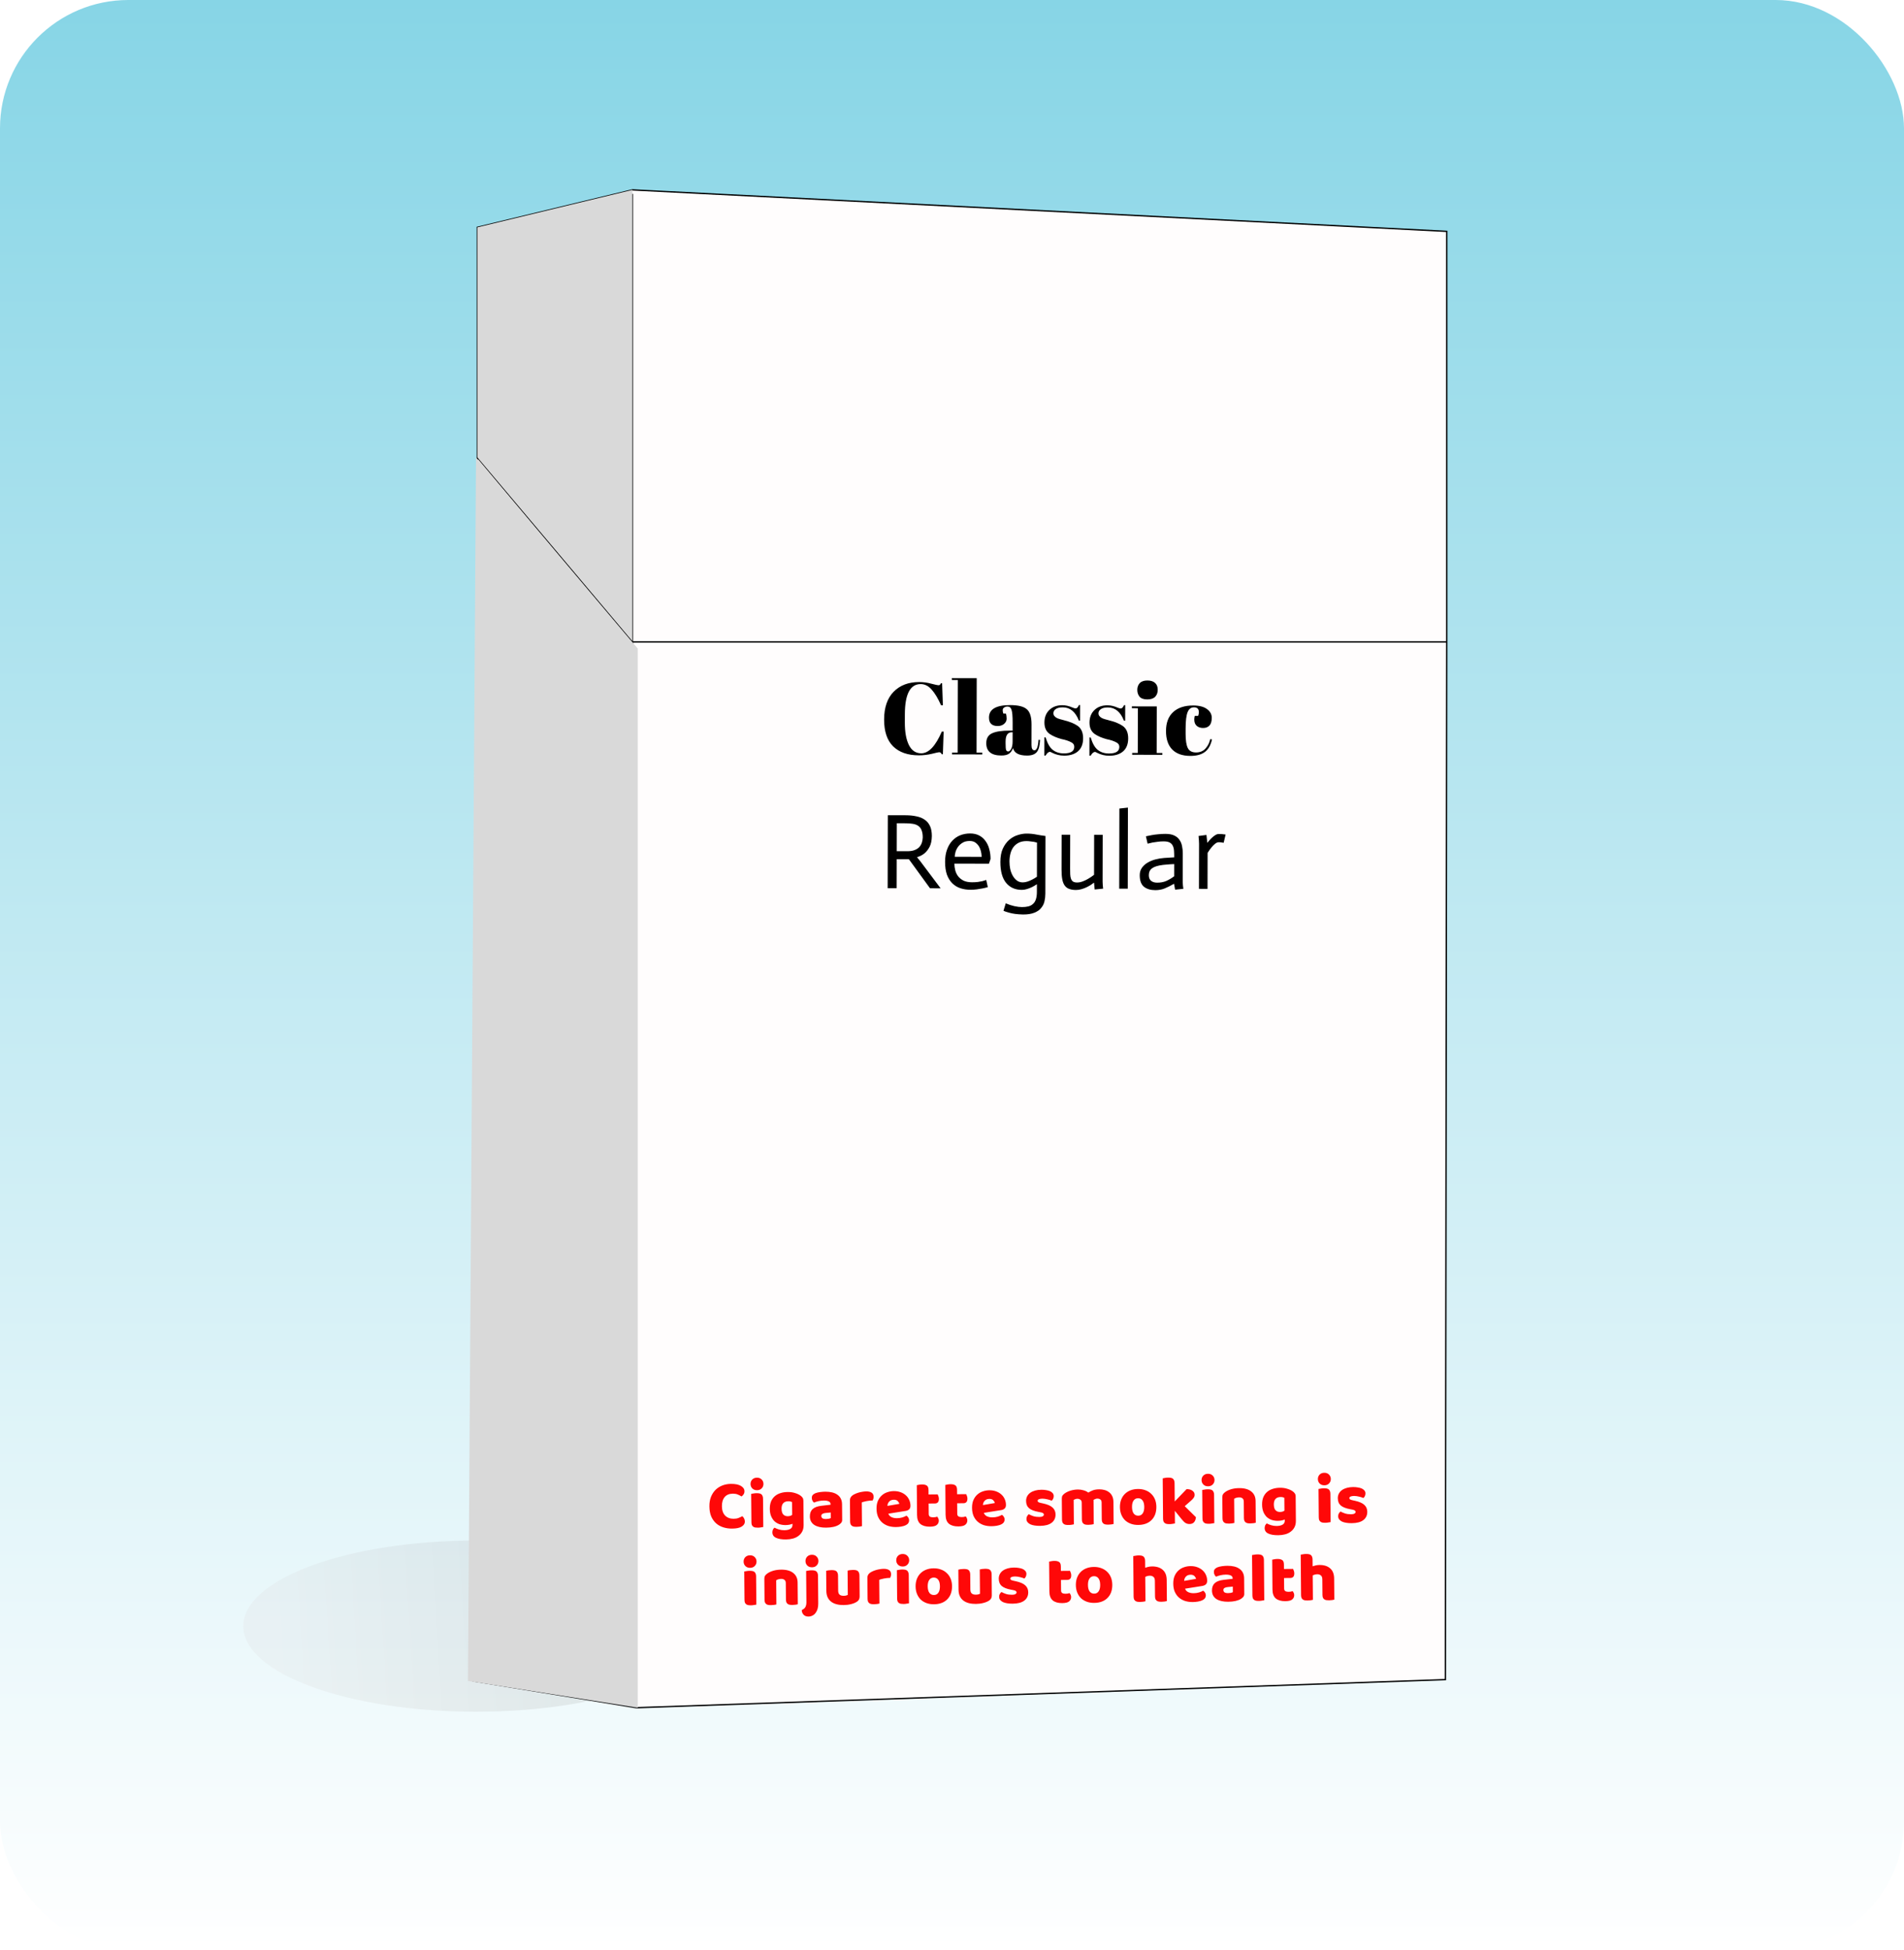
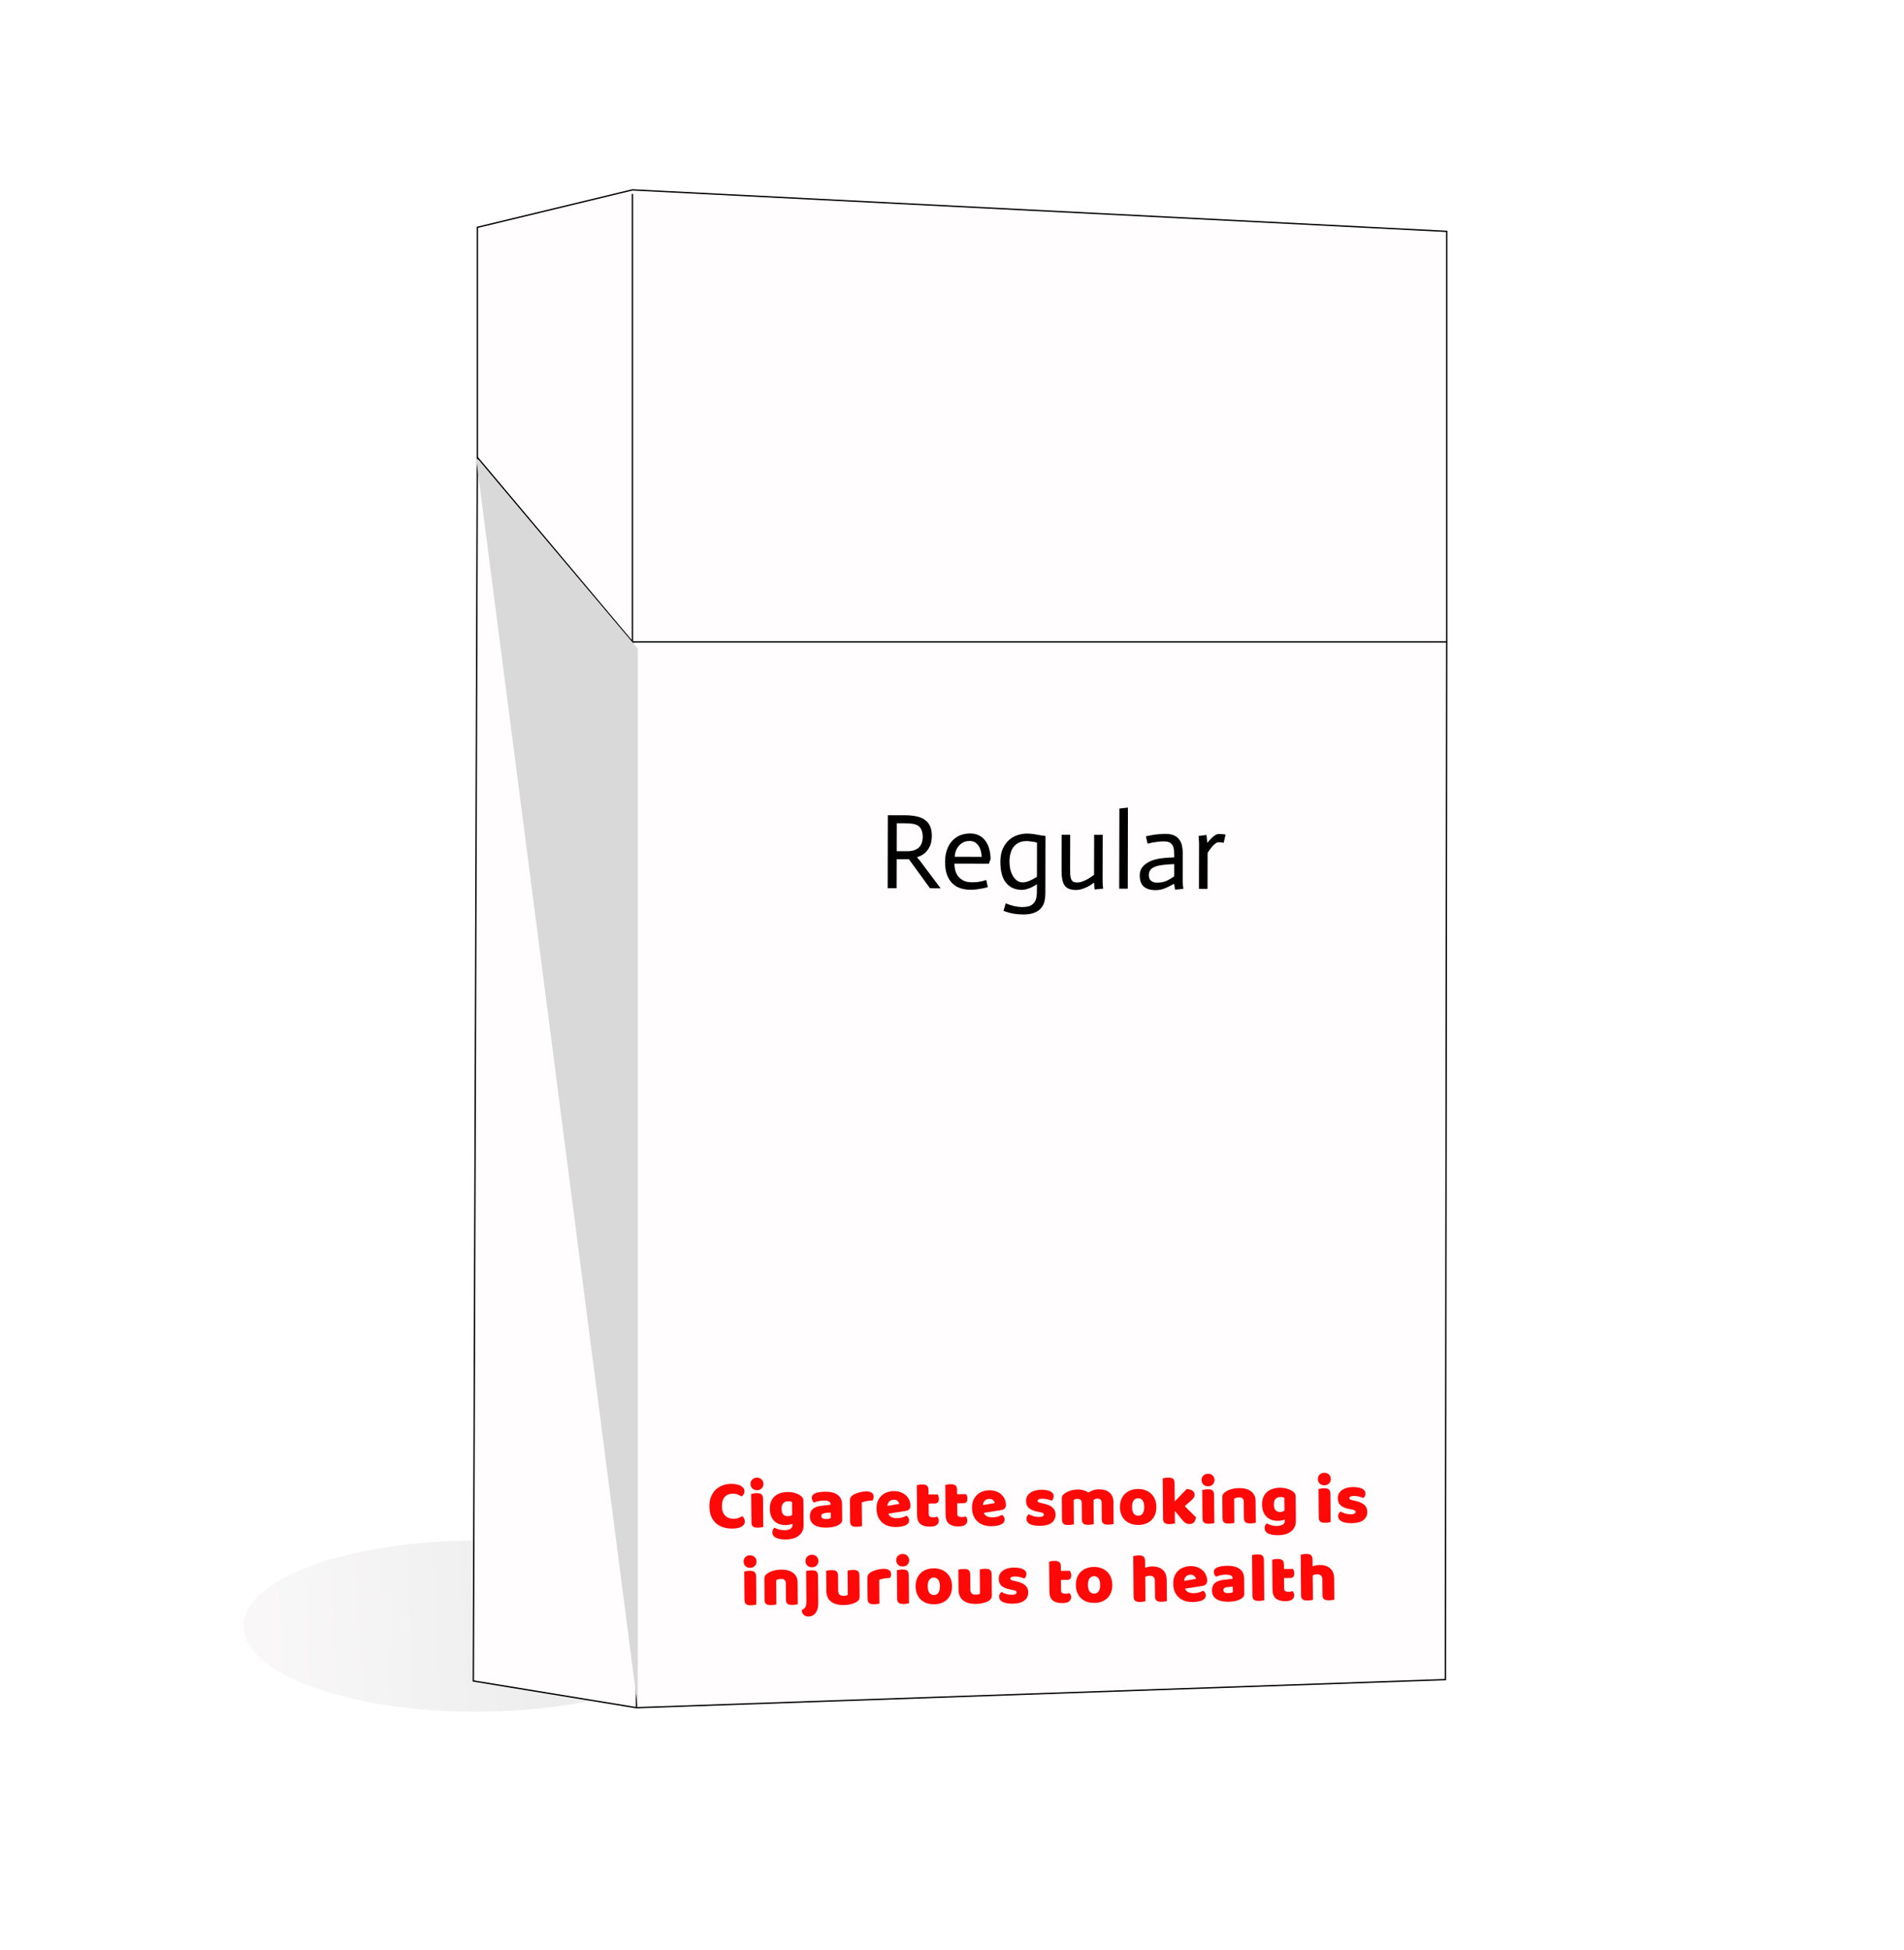
<svg xmlns="http://www.w3.org/2000/svg" width="712" height="729" viewBox="0 0 712 729" fill="none">
-   <rect width="712" height="729" rx="48" fill="url(#paint0_linear_1443_132)" />
  <g filter="url(#filter0_b_1443_132)">
    <ellipse cx="178" cy="608" rx="87" ry="32" fill="url(#paint1_linear_1443_132)" fill-opacity="0.13" />
  </g>
  <path d="M541 86.5V240L540.5 628L238 638.5L177 628.5L178.5 171V85L236.5 71L541 86.5Z" fill="#FFFDFD" />
  <path d="M236.5 72.5V240M236.5 240H541M236.5 240L178.5 171M236.5 240L238 638.5M541 240V86.5L236.5 71L178.5 85V171M541 240L540.5 628L238 638.5M178.5 171L177 628.5L238 638.5" stroke="black" stroke-width="0.5" />
-   <path d="M178.5 171V87V85L236.5 71V239.736L178.5 171Z" fill="#D9D9D9" />
  <path d="M274.055 558.473C272.721 558.484 271.702 558.9 270.998 559.721C270.294 560.542 269.949 561.698 269.962 563.188C269.975 564.696 270.375 565.854 271.162 566.662C271.966 567.47 273.036 567.868 274.37 567.856C275.081 567.85 275.678 567.75 276.162 567.555C276.663 567.36 277.138 567.139 277.586 566.893C277.883 567.133 278.111 567.425 278.27 567.771C278.446 568.098 278.536 568.488 278.54 568.938C278.546 569.649 278.153 570.259 277.36 570.769C276.584 571.261 275.39 571.514 273.778 571.528C272.617 571.538 271.523 571.382 270.498 571.062C269.472 570.741 268.575 570.247 267.807 569.577C267.038 568.89 266.424 568.029 265.965 566.993C265.522 565.939 265.295 564.685 265.282 563.229C265.27 561.877 265.468 560.688 265.875 559.661C266.3 558.618 266.873 557.737 267.594 557.02C268.334 556.303 269.196 555.759 270.18 555.386C271.165 555.014 272.221 554.822 273.348 554.813C274.942 554.799 276.175 555.048 277.046 555.561C277.935 556.073 278.382 556.737 278.389 557.551C278.393 558.002 278.284 558.393 278.062 558.724C277.839 559.055 277.581 559.318 277.288 559.511C276.835 559.22 276.348 558.973 275.826 558.769C275.321 558.566 274.731 558.467 274.055 558.473ZM280.662 554.853C280.656 554.195 280.868 553.638 281.297 553.184C281.744 552.729 282.331 552.499 283.059 552.493C283.787 552.486 284.37 552.707 284.807 553.154C285.262 553.6 285.492 554.153 285.498 554.812C285.503 555.47 285.283 556.027 284.836 556.481C284.407 556.936 283.828 557.166 283.1 557.173C282.372 557.179 281.781 556.959 281.326 556.512C280.889 556.065 280.667 555.512 280.662 554.853ZM285.429 570.933C285.239 570.969 284.953 571.015 284.572 571.07C284.209 571.143 283.836 571.181 283.455 571.184C283.074 571.187 282.727 571.164 282.414 571.115C282.119 571.065 281.867 570.964 281.658 570.809C281.448 570.655 281.282 570.449 281.158 570.19C281.052 569.913 280.997 569.558 280.993 569.125L280.902 558.544C281.092 558.507 281.369 558.462 281.733 558.406C282.113 558.334 282.494 558.296 282.876 558.292C283.257 558.289 283.595 558.312 283.89 558.362C284.203 558.411 284.464 558.513 284.673 558.667C284.882 558.821 285.04 559.036 285.146 559.313C285.27 559.572 285.334 559.918 285.337 560.351L285.429 570.933ZM294.552 557.854C295.54 557.845 296.434 557.967 297.233 558.22C298.05 558.456 298.738 558.771 299.296 559.165C299.644 559.404 299.915 559.671 300.109 559.964C300.319 560.256 300.426 560.637 300.43 561.105L300.509 570.205C300.517 571.123 300.35 571.913 300.01 572.575C299.669 573.254 299.197 573.813 298.594 574.251C298.009 574.707 297.309 575.042 296.497 575.257C295.701 575.472 294.844 575.584 293.925 575.592C292.348 575.605 291.107 575.399 290.202 574.974C289.297 574.566 288.84 573.885 288.832 572.932C288.829 572.533 288.904 572.177 289.057 571.864C289.228 571.567 289.416 571.34 289.623 571.183C290.128 571.456 290.693 571.685 291.319 571.87C291.962 572.055 292.622 572.145 293.298 572.139C294.233 572.131 294.977 571.968 295.529 571.652C296.081 571.335 296.354 570.83 296.348 570.136L296.345 569.721C295.637 570.039 294.771 570.202 293.749 570.211C292.969 570.218 292.223 570.111 291.51 569.892C290.815 569.656 290.196 569.297 289.655 568.816C289.13 568.318 288.7 567.681 288.364 566.903C288.045 566.126 287.881 565.2 287.872 564.126C287.863 563.068 288.02 562.148 288.342 561.365C288.682 560.582 289.145 559.937 289.73 559.429C290.332 558.904 291.039 558.517 291.852 558.267C292.681 558 293.581 557.862 294.552 557.854ZM296.197 561.609C296.075 561.541 295.892 561.473 295.649 561.406C295.423 561.339 295.137 561.307 294.79 561.31C293.941 561.317 293.301 561.565 292.872 562.054C292.46 562.526 292.258 563.204 292.266 564.088C292.275 565.093 292.489 565.819 292.909 566.266C293.346 566.696 293.894 566.908 294.552 566.902C295.263 566.896 295.825 566.726 296.238 566.393L296.197 561.609ZM308.898 567.948C309.192 567.945 309.513 567.917 309.859 567.862C310.223 567.789 310.49 567.7 310.663 567.595L310.645 565.515L308.774 565.687C308.289 565.726 307.892 565.833 307.581 566.009C307.271 566.185 307.117 566.447 307.12 566.793C307.123 567.14 307.255 567.425 307.517 567.648C307.796 567.853 308.257 567.954 308.898 567.948ZM308.602 557.732C309.537 557.724 310.388 557.812 311.152 557.996C311.934 558.18 312.595 558.469 313.135 558.863C313.693 559.24 314.122 559.73 314.422 560.334C314.722 560.921 314.875 561.621 314.882 562.436L314.933 568.26C314.937 568.71 314.81 569.084 314.552 569.381C314.312 569.661 314.02 569.906 313.675 570.117C312.554 570.802 310.971 571.154 308.926 571.172C308.007 571.18 307.174 571.1 306.428 570.933C305.698 570.766 305.063 570.512 304.523 570.17C304 569.828 303.589 569.389 303.289 568.854C303.007 568.32 302.863 567.697 302.857 566.986C302.847 565.79 303.194 564.868 303.899 564.221C304.605 563.574 305.702 563.165 307.191 562.997L310.594 562.603L310.592 562.421C310.588 561.918 310.359 561.565 309.907 561.361C309.472 561.139 308.838 561.032 308.006 561.039C307.347 561.045 306.707 561.12 306.084 561.264C305.461 561.408 304.899 561.586 304.399 561.799C304.172 561.645 303.979 561.412 303.82 561.102C303.662 560.774 303.581 560.436 303.578 560.09C303.574 559.639 303.675 559.283 303.88 559.021C304.103 558.742 304.439 558.505 304.888 558.31C305.389 558.115 305.977 557.971 306.653 557.879C307.345 557.786 307.995 557.737 308.602 557.732ZM322.336 570.614C322.163 570.667 321.886 570.722 321.505 570.777C321.142 570.832 320.761 570.862 320.362 570.865C319.981 570.868 319.634 570.845 319.321 570.796C319.026 570.747 318.774 570.645 318.565 570.491C318.355 570.336 318.189 570.13 318.065 569.871C317.959 569.594 317.904 569.24 317.9 568.806L317.833 561.006C317.829 560.608 317.896 560.269 318.032 559.991C318.185 559.695 318.4 559.433 318.675 559.205C318.951 558.977 319.287 558.775 319.684 558.598C320.098 558.404 320.539 558.236 321.006 558.093C321.472 557.95 321.957 557.842 322.459 557.768C322.961 557.677 323.463 557.63 323.966 557.625C324.798 557.618 325.458 557.777 325.946 558.102C326.434 558.41 326.681 558.928 326.687 559.656C326.69 559.899 326.657 560.142 326.59 560.385C326.522 560.611 326.437 560.819 326.335 561.011C325.971 561.014 325.599 561.035 325.218 561.073C324.837 561.111 324.464 561.166 324.101 561.238C323.738 561.311 323.392 561.392 323.063 561.481C322.752 561.553 322.484 561.642 322.259 561.748L322.336 570.614ZM335.068 570.946C334.046 570.955 333.091 570.824 332.205 570.555C331.336 570.267 330.569 569.841 329.906 569.274C329.259 568.708 328.742 567.993 328.353 567.13C327.982 566.266 327.791 565.254 327.781 564.093C327.771 562.949 327.944 561.968 328.301 561.15C328.676 560.315 329.164 559.635 329.766 559.109C330.368 558.567 331.058 558.171 331.836 557.921C332.613 557.655 333.41 557.518 334.224 557.511C335.143 557.503 335.976 557.634 336.724 557.905C337.489 558.176 338.142 558.552 338.683 559.032C339.242 559.513 339.672 560.09 339.973 560.763C340.29 561.436 340.453 562.172 340.46 562.969C340.465 563.558 340.304 564.01 339.977 564.325C339.651 564.64 339.193 564.843 338.605 564.935L332.191 565.953C332.387 566.523 332.78 566.953 333.372 567.242C333.964 567.515 334.641 567.647 335.404 567.641C336.114 567.635 336.781 567.542 337.403 567.364C338.043 567.167 338.561 566.946 338.958 566.7C339.237 566.871 339.473 567.112 339.666 567.422C339.859 567.732 339.958 568.061 339.961 568.408C339.967 569.188 339.608 569.771 338.884 570.159C338.332 570.458 337.709 570.663 337.017 570.773C336.324 570.883 335.675 570.941 335.068 570.946ZM334.252 560.735C333.836 560.738 333.473 560.811 333.162 560.952C332.868 561.093 332.627 561.277 332.439 561.504C332.25 561.714 332.105 561.958 332.003 562.236C331.919 562.497 331.869 562.766 331.854 563.043L336.293 562.277C336.238 561.931 336.045 561.586 335.712 561.242C335.38 560.898 334.893 560.729 334.252 560.735ZM347.294 566.082C347.298 566.533 347.44 566.852 347.719 567.04C348.015 567.229 348.423 567.32 348.943 567.316C349.203 567.314 349.471 567.294 349.749 567.257C350.025 567.203 350.268 567.14 350.475 567.069C350.633 567.258 350.764 567.473 350.871 567.715C350.994 567.94 351.057 568.216 351.06 568.546C351.065 569.204 350.819 569.744 350.32 570.164C349.838 570.584 348.973 570.8 347.725 570.811C346.2 570.824 345.018 570.487 344.18 569.801C343.36 569.115 342.943 567.992 342.929 566.432L342.833 555.304C343.023 555.251 343.291 555.196 343.638 555.141C344.001 555.069 344.382 555.031 344.781 555.027C345.543 555.021 346.134 555.154 346.552 555.428C346.988 555.684 347.209 556.246 347.217 557.112L347.231 558.776L350.637 558.747C350.743 558.937 350.84 559.179 350.929 559.472C351.036 559.749 351.09 560.06 351.093 560.407C351.099 561.014 350.964 561.457 350.689 561.737C350.431 561.999 350.077 562.132 349.626 562.136L347.26 562.156L347.294 566.082ZM357.964 565.99C357.968 566.441 358.109 566.76 358.388 566.948C358.685 567.136 359.093 567.228 359.613 567.224C359.873 567.221 360.141 567.202 360.418 567.165C360.695 567.11 360.937 567.048 361.145 566.976C361.302 567.166 361.434 567.381 361.54 567.623C361.664 567.847 361.727 568.124 361.729 568.453C361.735 569.112 361.488 569.652 360.989 570.072C360.508 570.492 359.643 570.708 358.395 570.718C356.87 570.732 355.688 570.395 354.85 569.709C354.029 569.023 353.612 567.9 353.599 566.34L353.503 555.212C353.693 555.158 353.961 555.104 354.307 555.049C354.671 554.977 355.052 554.939 355.45 554.935C356.213 554.929 356.804 555.062 357.222 555.336C357.657 555.592 357.879 556.154 357.887 557.02L357.901 558.684L361.307 558.655C361.412 558.844 361.51 559.086 361.599 559.38C361.705 559.657 361.76 559.968 361.763 560.315C361.768 560.921 361.634 561.365 361.359 561.644C361.101 561.907 360.747 562.04 360.296 562.044L357.93 562.064L357.964 565.99ZM370.784 570.637C369.762 570.646 368.807 570.516 367.921 570.246C367.052 569.959 366.285 569.532 365.622 568.966C364.976 568.399 364.458 567.684 364.069 566.821C363.698 565.958 363.507 564.945 363.497 563.784C363.487 562.64 363.661 561.659 364.018 560.841C364.392 560.006 364.88 559.326 365.482 558.801C366.084 558.258 366.774 557.862 367.552 557.613C368.33 557.346 369.126 557.209 369.94 557.202C370.859 557.194 371.692 557.326 372.44 557.596C373.205 557.867 373.858 558.243 374.4 558.724C374.959 559.204 375.388 559.781 375.689 560.454C376.007 561.128 376.169 561.863 376.176 562.66C376.181 563.25 376.02 563.702 375.693 564.017C375.367 564.331 374.909 564.535 374.321 564.626L367.907 565.644C368.103 566.214 368.497 566.644 369.088 566.934C369.68 567.206 370.357 567.339 371.12 567.332C371.831 567.326 372.497 567.234 373.12 567.055C373.759 566.859 374.277 566.638 374.674 566.391C374.953 566.562 375.189 566.803 375.382 567.113C375.576 567.424 375.674 567.752 375.677 568.099C375.683 568.879 375.325 569.463 374.6 569.85C374.048 570.15 373.425 570.354 372.733 570.464C372.041 570.574 371.391 570.632 370.784 570.637ZM369.968 560.426C369.552 560.43 369.189 560.502 368.878 560.643C368.585 560.785 368.344 560.969 368.155 561.196C367.966 561.405 367.821 561.649 367.719 561.927C367.635 562.188 367.585 562.457 367.57 562.735L372.01 561.968C371.955 561.622 371.761 561.277 371.429 560.933C371.096 560.59 370.61 560.42 369.968 560.426ZM394.72 566.244C394.731 567.562 394.246 568.597 393.265 569.351C392.283 570.105 390.831 570.49 388.907 570.507C388.179 570.513 387.502 570.467 386.877 570.368C386.252 570.27 385.714 570.118 385.261 569.914C384.826 569.693 384.477 569.418 384.214 569.091C383.969 568.764 383.844 568.375 383.84 567.924C383.837 567.508 383.92 567.161 384.091 566.882C384.262 566.586 384.468 566.342 384.709 566.149C385.214 566.422 385.788 566.668 386.431 566.888C387.092 567.09 387.847 567.188 388.696 567.18C389.233 567.176 389.64 567.094 389.916 566.936C390.209 566.777 390.355 566.568 390.352 566.308C390.35 566.065 390.245 565.876 390.035 565.739C389.826 565.602 389.479 565.492 388.993 565.41L388.211 565.26C386.701 564.979 385.57 564.529 384.819 563.912C384.086 563.277 383.714 562.37 383.704 561.191C383.698 560.55 383.832 559.968 384.105 559.446C384.378 558.923 384.764 558.487 385.264 558.136C385.763 557.785 386.359 557.511 387.051 557.314C387.76 557.117 388.539 557.015 389.388 557.008C390.029 557.002 390.628 557.049 391.183 557.148C391.756 557.23 392.251 557.365 392.669 557.552C393.086 557.739 393.418 557.987 393.663 558.297C393.909 558.59 394.033 558.944 394.037 559.36C394.04 559.759 393.965 560.106 393.811 560.402C393.675 560.68 393.495 560.916 393.272 561.109C393.132 561.023 392.923 560.938 392.645 560.854C392.367 560.752 392.063 560.668 391.733 560.602C391.403 560.518 391.064 560.452 390.717 560.403C390.388 560.353 390.084 560.33 389.807 560.332C389.235 560.337 388.793 560.411 388.483 560.552C388.172 560.676 388.017 560.877 388.02 561.154C388.021 561.345 388.109 561.5 388.284 561.62C388.458 561.74 388.788 561.849 389.275 561.949L390.082 562.124C391.749 562.491 392.933 563.01 393.632 563.68C394.348 564.332 394.711 565.187 394.72 566.244ZM403.095 556.916C403.805 556.909 404.499 557.007 405.177 557.21C405.872 557.394 406.473 557.684 406.979 558.078C407.496 557.727 408.074 557.436 408.713 557.205C409.37 556.974 410.158 556.854 411.076 556.847C411.735 556.841 412.377 556.922 413.002 557.09C413.645 557.258 414.211 557.53 414.7 557.907C415.205 558.267 415.608 558.757 415.908 559.379C416.208 559.983 416.362 560.727 416.37 561.611L416.44 569.801C416.268 569.854 415.991 569.909 415.61 569.964C415.246 570.019 414.865 570.048 414.467 570.052C414.085 570.055 413.738 570.032 413.426 569.983C413.131 569.933 412.879 569.831 412.669 569.677C412.46 569.523 412.293 569.316 412.17 569.058C412.063 568.781 412.008 568.426 412.005 567.993L411.951 561.779C411.946 561.259 411.796 560.888 411.499 560.665C411.203 560.425 410.803 560.307 410.3 560.311C410.058 560.313 409.798 560.376 409.522 560.5C409.245 560.606 409.038 560.721 408.901 560.843C408.919 560.913 408.928 560.982 408.929 561.051C408.929 561.103 408.929 561.155 408.93 561.207L409.005 569.865C408.815 569.919 408.529 569.973 408.148 570.028C407.785 570.083 407.412 570.113 407.031 570.116C406.65 570.119 406.303 570.096 405.99 570.047C405.695 569.998 405.443 569.896 405.234 569.742C405.024 569.587 404.858 569.381 404.734 569.122C404.628 568.845 404.573 568.491 404.569 568.057L404.515 561.843C404.511 561.323 404.343 560.952 404.012 560.73C403.698 560.49 403.315 560.372 402.864 560.376C402.553 560.378 402.284 560.433 402.06 560.539C401.835 560.627 401.645 560.716 401.49 560.804L401.569 569.929C401.396 569.983 401.119 570.037 400.738 570.092C400.375 570.148 399.994 570.177 399.595 570.18C399.214 570.184 398.867 570.161 398.554 570.111C398.259 570.062 398.007 569.96 397.798 569.806C397.588 569.652 397.422 569.445 397.298 569.186C397.192 568.91 397.137 568.555 397.133 568.121L397.065 560.27C397.061 559.802 397.153 559.428 397.342 559.149C397.547 558.87 397.822 558.608 398.167 558.362C398.753 557.941 399.478 557.597 400.342 557.329C401.224 557.062 402.141 556.924 403.095 556.916ZM432.42 563.37C432.429 564.445 432.273 565.408 431.951 566.26C431.629 567.095 431.167 567.801 430.565 568.379C429.981 568.956 429.274 569.395 428.444 569.697C427.615 569.999 426.689 570.154 425.666 570.163C424.644 570.172 423.715 570.024 422.88 569.719C422.046 569.414 421.322 568.978 420.711 568.412C420.116 567.827 419.651 567.121 419.314 566.292C418.978 565.463 418.805 564.528 418.796 563.488C418.787 562.465 418.944 561.537 419.266 560.702C419.588 559.867 420.042 559.161 420.626 558.584C421.227 557.99 421.943 557.533 422.772 557.213C423.601 556.894 424.527 556.73 425.55 556.721C426.573 556.713 427.501 556.869 428.336 557.191C429.171 557.496 429.885 557.941 430.48 558.525C431.091 559.092 431.565 559.79 431.902 560.619C432.238 561.448 432.411 562.365 432.42 563.37ZM423.32 563.449C423.329 564.506 423.536 565.319 423.939 565.888C424.36 566.439 424.934 566.711 425.662 566.705C426.39 566.699 426.942 566.408 427.319 565.833C427.713 565.257 427.905 564.449 427.896 563.409C427.887 562.369 427.681 561.574 427.277 561.023C426.874 560.454 426.308 560.173 425.58 560.179C424.852 560.186 424.291 560.476 423.897 561.052C423.504 561.61 423.311 562.409 423.32 563.449ZM447.22 567.273C447.141 568.088 446.904 568.714 446.509 569.151C446.131 569.587 445.57 569.809 444.824 569.815C444.27 569.82 443.775 569.694 443.339 569.438C442.903 569.165 442.431 568.709 441.923 568.072L439.321 564.871L439.362 569.603C439.172 569.639 438.886 569.685 438.505 569.74C438.142 569.812 437.77 569.85 437.388 569.854C437.007 569.857 436.66 569.834 436.348 569.785C436.053 569.735 435.8 569.633 435.591 569.479C435.382 569.325 435.215 569.118 435.092 568.859C434.985 568.583 434.93 568.228 434.926 567.795L434.796 552.741C434.987 552.688 435.263 552.633 435.627 552.578C436.008 552.506 436.389 552.468 436.77 552.464C437.151 552.461 437.49 552.484 437.785 552.534C438.097 552.583 438.358 552.685 438.567 552.839C438.777 552.993 438.935 553.208 439.041 553.485C439.165 553.744 439.228 554.09 439.232 554.523L439.291 561.387L443.724 556.772C444.625 556.765 445.346 556.958 445.887 557.352C446.445 557.746 446.726 558.246 446.732 558.852C446.734 559.112 446.693 559.356 446.608 559.582C446.523 559.79 446.386 560.008 446.198 560.235C446.026 560.462 445.794 560.707 445.502 560.969C445.227 561.214 444.9 561.503 444.521 561.836L443.025 563.149L447.22 567.273ZM449.328 553.396C449.323 552.737 449.535 552.181 449.964 551.726C450.411 551.272 450.998 551.041 451.726 551.035C452.454 551.029 453.037 551.249 453.474 551.696C453.928 552.143 454.159 552.695 454.164 553.354C454.17 554.013 453.949 554.569 453.503 555.024C453.073 555.478 452.495 555.709 451.767 555.715C451.039 555.721 450.447 555.501 449.993 555.054C449.556 554.607 449.334 554.054 449.328 553.396ZM454.096 569.475C453.905 569.512 453.62 569.557 453.239 569.613C452.875 569.685 452.503 569.723 452.122 569.726C451.74 569.73 451.393 569.707 451.081 569.657C450.786 569.608 450.534 569.506 450.324 569.352C450.115 569.198 449.949 568.991 449.825 568.732C449.719 568.456 449.664 568.101 449.66 567.668L449.568 557.086C449.759 557.05 450.036 557.004 450.399 556.949C450.78 556.876 451.161 556.838 451.542 556.835C451.924 556.832 452.262 556.855 452.557 556.904C452.869 556.953 453.13 557.055 453.34 557.209C453.549 557.364 453.707 557.579 453.813 557.855C453.937 558.114 454 558.46 454.004 558.894L454.096 569.475ZM465.108 561.398C465.103 560.86 464.944 560.472 464.63 560.232C464.333 559.974 463.925 559.848 463.405 559.852C463.058 559.855 462.712 559.902 462.366 559.991C462.037 560.081 461.752 560.213 461.511 560.389L461.589 569.41C461.416 569.464 461.139 569.518 460.759 569.574C460.395 569.629 460.014 569.658 459.615 569.662C459.234 569.665 458.887 569.642 458.575 569.593C458.28 569.543 458.027 569.441 457.818 569.287C457.609 569.133 457.442 568.926 457.319 568.667C457.212 568.391 457.157 568.036 457.153 567.603L457.086 559.803C457.082 559.335 457.174 558.953 457.362 558.657C457.568 558.36 457.843 558.089 458.187 557.843C458.773 557.422 459.507 557.078 460.388 556.81C461.287 556.543 462.283 556.404 463.375 556.395C465.333 556.378 466.845 556.798 467.91 557.655C468.974 558.496 469.513 559.678 469.527 561.204L469.597 569.341C469.424 569.395 469.147 569.449 468.766 569.504C468.403 569.56 468.022 569.589 467.623 569.592C467.242 569.596 466.895 569.573 466.582 569.523C466.287 569.474 466.035 569.372 465.826 569.218C465.616 569.064 465.45 568.857 465.326 568.598C465.22 568.322 465.165 567.967 465.161 567.534L465.108 561.398ZM478.636 556.263C479.624 556.254 480.518 556.376 481.318 556.63C482.134 556.865 482.822 557.18 483.38 557.574C483.729 557.813 484 558.08 484.193 558.373C484.403 558.666 484.511 559.046 484.515 559.514L484.593 568.614C484.601 569.532 484.435 570.322 484.094 570.984C483.753 571.663 483.281 572.222 482.678 572.66C482.093 573.116 481.394 573.451 480.581 573.667C479.785 573.881 478.928 573.993 478.01 574.001C476.432 574.014 475.191 573.808 474.286 573.383C473.381 572.975 472.925 572.294 472.916 571.341C472.913 570.942 472.988 570.586 473.141 570.273C473.312 569.977 473.501 569.75 473.707 569.592C474.212 569.865 474.778 570.094 475.403 570.279C476.046 570.464 476.706 570.554 477.382 570.548C478.318 570.54 479.062 570.378 479.614 570.061C480.166 569.744 480.439 569.239 480.433 568.546L480.429 568.13C479.721 568.448 478.856 568.611 477.833 568.62C477.053 568.627 476.307 568.521 475.594 568.301C474.899 568.065 474.28 567.706 473.739 567.225C473.215 566.727 472.784 566.09 472.448 565.312C472.13 564.535 471.966 563.609 471.956 562.535C471.947 561.477 472.104 560.557 472.427 559.774C472.766 558.991 473.229 558.346 473.814 557.838C474.416 557.313 475.123 556.926 475.936 556.676C476.766 556.409 477.666 556.271 478.636 556.263ZM480.281 560.019C480.159 559.95 479.976 559.883 479.733 559.815C479.507 559.748 479.221 559.716 478.874 559.719C478.025 559.726 477.386 559.974 476.957 560.463C476.545 560.935 476.343 561.613 476.35 562.497C476.359 563.502 476.573 564.228 476.993 564.675C477.43 565.105 477.978 565.317 478.637 565.311C479.347 565.305 479.909 565.135 480.322 564.802L480.281 560.019ZM492.82 553.02C492.814 552.361 493.026 551.805 493.456 551.35C493.902 550.896 494.49 550.665 495.218 550.659C495.946 550.653 496.528 550.873 496.965 551.32C497.42 551.767 497.65 552.32 497.656 552.978C497.661 553.637 497.441 554.193 496.994 554.648C496.565 555.102 495.986 555.333 495.258 555.339C494.53 555.345 493.939 555.125 493.484 554.678C493.047 554.231 492.826 553.679 492.82 553.02ZM497.587 569.099C497.397 569.136 497.111 569.181 496.73 569.237C496.367 569.309 495.994 569.347 495.613 569.35C495.232 569.354 494.885 569.331 494.573 569.281C494.277 569.232 494.025 569.13 493.816 568.976C493.607 568.822 493.44 568.615 493.316 568.356C493.21 568.08 493.155 567.725 493.151 567.292L493.06 556.71C493.25 556.674 493.527 556.628 493.891 556.573C494.271 556.5 494.652 556.462 495.034 556.459C495.415 556.456 495.753 556.479 496.048 556.528C496.361 556.578 496.622 556.679 496.831 556.833C497.04 556.988 497.198 557.203 497.305 557.479C497.428 557.738 497.492 558.084 497.496 558.518L497.587 569.099ZM511.288 565.237C511.299 566.554 510.814 567.59 509.833 568.344C508.851 569.097 507.399 569.483 505.475 569.499C504.747 569.506 504.07 569.459 503.445 569.361C502.821 569.262 502.282 569.111 501.829 568.907C501.394 568.685 501.045 568.411 500.782 568.084C500.537 567.757 500.412 567.368 500.408 566.917C500.405 566.501 500.488 566.154 500.659 565.875C500.83 565.579 501.036 565.334 501.277 565.141C501.782 565.414 502.356 565.661 502.999 565.88C503.66 566.083 504.415 566.18 505.264 566.173C505.801 566.168 506.208 566.087 506.484 565.928C506.777 565.77 506.923 565.561 506.92 565.301C506.918 565.058 506.813 564.868 506.604 564.731C506.394 564.594 506.047 564.485 505.561 564.402L504.779 564.253C503.269 563.971 502.138 563.522 501.388 562.904C500.654 562.269 500.282 561.362 500.272 560.184C500.266 559.543 500.4 558.961 500.673 558.438C500.946 557.916 501.332 557.479 501.832 557.128C502.331 556.777 502.927 556.503 503.619 556.307C504.328 556.11 505.107 556.008 505.956 556.001C506.597 555.995 507.196 556.042 507.751 556.141C508.324 556.223 508.819 556.357 509.237 556.544C509.655 556.731 509.986 556.98 510.231 557.29C510.477 557.582 510.601 557.936 510.605 558.352C510.608 558.751 510.533 559.098 510.38 559.394C510.243 559.673 510.063 559.909 509.84 560.101C509.7 560.016 509.491 559.931 509.213 559.847C508.935 559.745 508.631 559.661 508.301 559.594C507.971 559.511 507.633 559.444 507.285 559.395C506.956 559.346 506.652 559.323 506.375 559.325C505.803 559.33 505.361 559.403 505.051 559.545C504.74 559.669 504.585 559.869 504.588 560.147C504.589 560.337 504.678 560.492 504.852 560.612C505.026 560.732 505.357 560.842 505.843 560.942L506.65 561.117C508.318 561.484 509.501 562.002 510.2 562.672C510.916 563.325 511.279 564.18 511.288 565.237ZM278.069 583.877C278.063 583.218 278.275 582.662 278.704 582.207C279.151 581.753 279.738 581.522 280.466 581.516C281.194 581.51 281.777 581.73 282.214 582.177C282.669 582.624 282.899 583.177 282.905 583.835C282.91 584.494 282.69 585.05 282.243 585.505C281.814 585.959 281.235 586.19 280.507 586.196C279.779 586.202 279.188 585.982 278.733 585.535C278.296 585.088 278.074 584.536 278.069 583.877ZM282.836 599.956C282.646 599.993 282.36 600.039 281.979 600.094C281.616 600.166 281.243 600.204 280.862 600.207C280.481 600.211 280.134 600.188 279.821 600.138C279.526 600.089 279.274 599.987 279.065 599.833C278.855 599.679 278.689 599.472 278.565 599.213C278.459 598.937 278.404 598.582 278.4 598.149L278.309 587.567C278.499 587.531 278.776 587.485 279.139 587.43C279.52 587.357 279.901 587.319 280.283 587.316C280.664 587.313 281.002 587.336 281.297 587.385C281.61 587.435 281.871 587.536 282.08 587.69C282.289 587.845 282.447 588.06 282.553 588.336C282.677 588.595 282.741 588.941 282.744 589.375L282.836 599.956ZM293.848 591.879C293.844 591.342 293.684 590.953 293.37 590.713C293.073 590.456 292.665 590.329 292.145 590.334C291.798 590.337 291.452 590.383 291.106 590.473C290.778 590.562 290.493 590.695 290.252 590.87L290.329 599.892C290.157 599.945 289.88 600 289.499 600.055C289.135 600.11 288.754 600.139 288.356 600.143C287.974 600.146 287.627 600.123 287.315 600.074C287.02 600.024 286.768 599.922 286.558 599.768C286.349 599.614 286.182 599.407 286.059 599.149C285.953 598.872 285.897 598.517 285.894 598.084L285.826 590.284C285.822 589.816 285.914 589.434 286.102 589.138C286.308 588.841 286.583 588.57 286.927 588.325C287.513 587.904 288.247 587.559 289.129 587.292C290.028 587.024 291.023 586.885 292.115 586.876C294.074 586.859 295.585 587.279 296.65 588.137C297.715 588.977 298.254 590.159 298.267 591.685L298.337 599.822C298.164 599.876 297.887 599.93 297.507 599.986C297.143 600.041 296.762 600.07 296.363 600.073C295.982 600.077 295.635 600.054 295.323 600.004C295.028 599.955 294.775 599.853 294.566 599.699C294.357 599.545 294.19 599.338 294.067 599.079C293.96 598.803 293.905 598.448 293.901 598.015L293.848 591.879ZM301.214 583.677C301.208 583.018 301.42 582.462 301.85 582.007C302.296 581.553 302.884 581.322 303.612 581.316C304.34 581.31 304.922 581.53 305.359 581.977C305.814 582.424 306.044 582.977 306.05 583.635C306.055 584.294 305.835 584.85 305.388 585.305C304.959 585.759 304.38 585.99 303.652 585.996C302.924 586.002 302.333 585.782 301.878 585.335C301.441 584.888 301.22 584.336 301.214 583.677ZM300.485 601.598C300.864 601.352 301.138 601.012 301.308 600.577C301.478 600.159 301.56 599.691 301.556 599.171L301.454 587.367C301.644 587.331 301.921 587.285 302.285 587.23C302.665 587.157 303.046 587.119 303.428 587.116C303.809 587.113 304.147 587.136 304.442 587.185C304.755 587.234 305.016 587.336 305.225 587.49C305.434 587.645 305.592 587.86 305.699 588.136C305.822 588.395 305.886 588.741 305.89 589.175L305.979 599.548C305.986 600.276 305.905 600.936 305.736 601.527C305.568 602.117 305.321 602.622 304.995 603.041C304.687 603.477 304.3 603.81 303.834 604.039C303.385 604.286 302.875 604.411 302.303 604.416C301.541 604.423 300.941 604.194 300.503 603.73C300.066 603.283 299.836 602.713 299.812 602.02L300.485 601.598ZM308.944 587.302C309.117 587.249 309.386 587.194 309.749 587.139C310.13 587.084 310.52 587.055 310.918 587.051C311.3 587.048 311.638 587.071 311.933 587.12C312.245 587.17 312.506 587.272 312.716 587.426C312.925 587.58 313.083 587.795 313.189 588.072C313.313 588.331 313.376 588.677 313.38 589.11L313.429 594.7C313.435 595.41 313.612 595.92 313.962 596.229C314.311 596.521 314.815 596.664 315.474 596.658C315.872 596.655 316.193 596.617 316.435 596.546C316.694 596.474 316.893 596.403 317.031 596.333L316.952 587.233C317.125 587.18 317.393 587.125 317.757 587.07C318.138 587.015 318.527 586.985 318.926 586.982C319.307 586.979 319.646 587.002 319.941 587.051C320.253 587.101 320.514 587.202 320.723 587.356C320.933 587.511 321.091 587.726 321.197 588.002C321.321 588.261 321.384 588.607 321.388 589.041L321.456 596.945C321.464 597.811 321.105 598.464 320.381 598.904C319.778 599.29 319.052 599.583 318.205 599.781C317.374 599.996 316.465 600.108 315.477 600.116C314.541 600.124 313.674 600.028 312.875 599.827C312.093 599.626 311.414 599.311 310.839 598.882C310.263 598.454 309.816 597.903 309.498 597.23C309.18 596.539 309.017 595.709 309.009 594.738L308.944 587.302ZM328.864 599.559C328.691 599.612 328.414 599.666 328.033 599.722C327.67 599.777 327.289 599.806 326.89 599.81C326.509 599.813 326.162 599.79 325.849 599.741C325.554 599.691 325.302 599.589 325.093 599.435C324.883 599.281 324.717 599.074 324.593 598.815C324.487 598.539 324.432 598.184 324.428 597.751L324.361 589.951C324.357 589.553 324.424 589.214 324.56 588.935C324.713 588.639 324.928 588.378 325.203 588.15C325.479 587.922 325.815 587.72 326.212 587.543C326.626 587.349 327.067 587.18 327.534 587.038C328 586.895 328.485 586.787 328.987 586.713C329.489 586.622 329.991 586.574 330.494 586.57C331.326 586.563 331.986 586.722 332.474 587.047C332.962 587.355 333.209 587.873 333.215 588.601C333.217 588.843 333.185 589.086 333.118 589.329C333.05 589.555 332.965 589.764 332.863 589.956C332.499 589.959 332.127 589.979 331.746 590.017C331.365 590.055 330.992 590.111 330.629 590.183C330.266 590.255 329.92 590.336 329.591 590.426C329.28 590.498 329.012 590.587 328.787 590.693L328.864 599.559ZM335.15 583.384C335.144 582.725 335.356 582.169 335.785 581.714C336.232 581.26 336.82 581.029 337.548 581.023C338.275 581.017 338.858 581.237 339.295 581.684C339.75 582.131 339.98 582.683 339.986 583.342C339.991 584.001 339.771 584.557 339.324 585.012C338.895 585.466 338.316 585.696 337.588 585.703C336.86 585.709 336.269 585.489 335.814 585.042C335.377 584.595 335.156 584.042 335.15 583.384ZM339.917 599.463C339.727 599.499 339.441 599.545 339.06 599.6C338.697 599.673 338.324 599.711 337.943 599.714C337.562 599.717 337.215 599.694 336.902 599.645C336.607 599.596 336.355 599.494 336.146 599.34C335.936 599.185 335.77 598.979 335.646 598.72C335.54 598.444 335.485 598.089 335.481 597.655L335.39 587.074C335.58 587.037 335.857 586.992 336.221 586.937C336.601 586.864 336.982 586.826 337.364 586.823C337.745 586.819 338.083 586.842 338.378 586.892C338.691 586.941 338.952 587.043 339.161 587.197C339.37 587.351 339.528 587.567 339.635 587.843C339.758 588.102 339.822 588.448 339.825 588.881L339.917 599.463ZM356.014 593.032C356.023 594.106 355.867 595.07 355.545 595.922C355.223 596.757 354.761 597.463 354.159 598.04C353.575 598.617 352.868 599.056 352.038 599.358C351.209 599.66 350.283 599.816 349.26 599.824C348.238 599.833 347.309 599.685 346.474 599.38C345.64 599.076 344.917 598.64 344.305 598.073C343.711 597.489 343.245 596.782 342.909 595.953C342.572 595.124 342.399 594.189 342.39 593.149C342.382 592.127 342.538 591.198 342.86 590.363C343.182 589.528 343.636 588.823 344.22 588.245C344.822 587.651 345.537 587.194 346.366 586.875C347.196 586.556 348.122 586.392 349.144 586.383C350.167 586.374 351.095 586.531 351.93 586.853C352.765 587.158 353.48 587.602 354.074 588.186C354.685 588.753 355.16 589.451 355.496 590.28C355.833 591.109 356.005 592.026 356.014 593.032ZM346.914 593.11C346.923 594.168 347.13 594.981 347.533 595.549C347.954 596.1 348.528 596.373 349.256 596.366C349.984 596.36 350.537 596.069 350.913 595.494C351.307 594.918 351.499 594.111 351.49 593.071C351.481 592.031 351.275 591.235 350.871 590.684C350.468 590.116 349.902 589.834 349.174 589.841C348.446 589.847 347.885 590.138 347.492 590.713C347.098 591.271 346.905 592.07 346.914 593.11ZM358.377 586.875C358.55 586.822 358.818 586.767 359.182 586.712C359.563 586.657 359.952 586.627 360.351 586.624C360.732 586.621 361.071 586.644 361.366 586.693C361.678 586.743 361.939 586.844 362.148 586.998C362.358 587.153 362.516 587.368 362.622 587.644C362.745 587.903 362.809 588.249 362.813 588.683L362.861 594.273C362.867 594.983 363.045 595.493 363.394 595.802C363.744 596.094 364.248 596.237 364.906 596.231C365.305 596.228 365.625 596.19 365.867 596.119C366.127 596.047 366.325 595.976 366.463 595.906L366.385 586.806C366.558 586.752 366.826 586.698 367.189 586.643C367.57 586.588 367.96 586.558 368.359 586.555C368.74 586.552 369.078 586.575 369.373 586.624C369.686 586.673 369.947 586.775 370.156 586.929C370.365 587.083 370.523 587.299 370.63 587.575C370.753 587.834 370.817 588.18 370.821 588.614L370.889 596.517C370.896 597.384 370.538 598.037 369.814 598.477C369.21 598.863 368.485 599.156 367.637 599.354C366.807 599.569 365.898 599.681 364.91 599.689C363.974 599.697 363.107 599.601 362.307 599.4C361.526 599.198 360.847 598.884 360.271 598.455C359.696 598.027 359.249 597.476 358.931 596.803C358.613 596.112 358.45 595.281 358.441 594.311L358.377 586.875ZM384.504 595.334C384.515 596.651 384.03 597.686 383.049 598.44C382.067 599.194 380.615 599.579 378.691 599.596C377.963 599.602 377.286 599.556 376.661 599.458C376.036 599.359 375.498 599.208 375.045 599.003C374.61 598.782 374.261 598.508 373.998 598.181C373.753 597.853 373.628 597.464 373.624 597.014C373.621 596.598 373.704 596.25 373.875 595.971C374.046 595.675 374.252 595.431 374.493 595.238C374.998 595.511 375.572 595.757 376.215 595.977C376.876 596.18 377.631 596.277 378.48 596.27C379.017 596.265 379.424 596.184 379.7 596.025C379.993 595.867 380.139 595.657 380.136 595.397C380.134 595.155 380.029 594.965 379.819 594.828C379.61 594.691 379.263 594.582 378.777 594.499L377.995 594.35C376.485 594.068 375.354 593.619 374.603 593.001C373.87 592.366 373.498 591.459 373.488 590.281C373.482 589.639 373.616 589.057 373.889 588.535C374.162 588.013 374.548 587.576 375.048 587.225C375.547 586.874 376.143 586.6 376.835 586.404C377.544 586.207 378.323 586.105 379.172 586.097C379.813 586.092 380.412 586.139 380.967 586.238C381.54 586.32 382.035 586.454 382.453 586.641C382.87 586.828 383.202 587.077 383.447 587.386C383.692 587.679 383.817 588.033 383.82 588.449C383.824 588.848 383.749 589.195 383.595 589.491C383.459 589.77 383.279 590.005 383.056 590.198C382.916 590.112 382.707 590.028 382.429 589.943C382.151 589.842 381.847 589.758 381.517 589.691C381.187 589.607 380.848 589.541 380.501 589.492C380.172 589.443 379.868 589.419 379.591 589.422C379.019 589.427 378.577 589.5 378.267 589.641C377.956 589.765 377.801 589.966 377.804 590.243C377.805 590.434 377.893 590.589 378.068 590.709C378.242 590.829 378.572 590.939 379.059 591.039L379.866 591.214C381.533 591.58 382.717 592.099 383.416 592.769C384.132 593.421 384.495 594.276 384.504 595.334ZM396.781 594.655C396.784 595.106 396.926 595.426 397.205 595.614C397.501 595.802 397.909 595.894 398.429 595.889C398.689 595.887 398.958 595.867 399.235 595.83C399.512 595.776 399.754 595.713 399.961 595.642C400.119 595.831 400.251 596.047 400.357 596.289C400.48 596.513 400.543 596.79 400.546 597.119C400.552 597.778 400.305 598.317 399.806 598.737C399.324 599.158 398.459 599.373 397.211 599.384C395.686 599.397 394.505 599.061 393.667 598.375C392.846 597.688 392.429 596.565 392.415 595.005L392.319 583.878C392.509 583.824 392.778 583.77 393.124 583.715C393.487 583.642 393.868 583.604 394.267 583.601C395.03 583.594 395.62 583.728 396.038 584.002C396.474 584.258 396.696 584.819 396.703 585.686L396.717 587.35L400.123 587.32C400.229 587.51 400.326 587.752 400.416 588.046C400.522 588.322 400.577 588.634 400.58 588.98C400.585 589.587 400.45 590.03 400.175 590.31C399.917 590.572 399.563 590.705 399.113 590.709L396.747 590.73L396.781 594.655ZM415.939 592.514C415.948 593.588 415.792 594.552 415.47 595.404C415.147 596.239 414.685 596.945 414.084 597.522C413.499 598.099 412.793 598.539 411.963 598.84C411.134 599.142 410.208 599.298 409.185 599.306C408.162 599.315 407.234 599.167 406.399 598.863C405.564 598.558 404.841 598.122 404.23 597.555C403.635 596.971 403.17 596.264 402.833 595.435C402.497 594.606 402.324 593.672 402.315 592.632C402.306 591.609 402.463 590.68 402.785 589.845C403.107 589.011 403.56 588.305 404.145 587.728C404.746 587.133 405.462 586.676 406.291 586.357C407.12 586.038 408.046 585.874 409.069 585.865C410.091 585.856 411.02 586.013 411.855 586.335C412.69 586.64 413.404 587.084 413.999 587.668C414.61 588.235 415.084 588.933 415.421 589.762C415.757 590.591 415.93 591.509 415.939 592.514ZM406.839 592.592C406.848 593.65 407.054 594.463 407.458 595.031C407.879 595.582 408.453 595.855 409.181 595.848C409.909 595.842 410.461 595.551 410.838 594.976C411.231 594.401 411.424 593.593 411.415 592.553C411.406 591.513 411.2 590.717 410.796 590.166C410.392 589.598 409.827 589.317 409.099 589.323C408.371 589.329 407.81 589.62 407.416 590.195C407.022 590.754 406.83 591.553 406.839 592.592ZM436.354 598.63C436.181 598.683 435.904 598.738 435.523 598.793C435.159 598.848 434.778 598.877 434.38 598.881C433.998 598.884 433.652 598.861 433.339 598.812C433.044 598.762 432.792 598.66 432.582 598.506C432.373 598.352 432.207 598.145 432.083 597.887C431.977 597.61 431.922 597.255 431.918 596.822L431.868 591.05C431.862 590.339 431.676 589.847 431.309 589.573C430.96 589.281 430.525 589.138 430.005 589.142C429.659 589.145 429.33 589.191 429.019 589.281C428.707 589.37 428.457 589.476 428.267 589.599L428.346 598.699C428.173 598.752 427.896 598.807 427.515 598.862C427.152 598.917 426.771 598.946 426.372 598.95C425.991 598.953 425.644 598.93 425.331 598.881C425.036 598.831 424.784 598.73 424.575 598.575C424.365 598.421 424.199 598.215 424.075 597.956C423.969 597.679 423.914 597.324 423.91 596.891L423.78 581.812C423.97 581.775 424.247 581.73 424.611 581.675C424.991 581.602 425.372 581.564 425.754 581.561C426.135 581.557 426.473 581.58 426.768 581.63C427.081 581.679 427.342 581.781 427.551 581.935C427.76 582.089 427.918 582.305 428.025 582.581C428.148 582.84 428.212 583.186 428.216 583.619L428.238 586.167C428.462 586.079 428.799 585.98 429.249 585.873C429.716 585.747 430.227 585.682 430.782 585.677C432.497 585.662 433.836 586.084 434.797 586.943C435.775 587.784 436.271 589.053 436.286 590.752L436.354 598.63ZM446.028 598.988C445.005 598.997 444.051 598.866 443.165 598.597C442.295 598.31 441.529 597.883 440.865 597.317C440.219 596.75 439.702 596.035 439.313 595.172C438.941 594.308 438.751 593.296 438.741 592.135C438.731 590.991 438.904 590.01 439.261 589.192C439.635 588.357 440.123 587.677 440.726 587.151C441.328 586.609 442.018 586.213 442.795 585.964C443.573 585.697 444.369 585.56 445.184 585.553C446.103 585.545 446.936 585.676 447.683 585.947C448.448 586.218 449.102 586.594 449.643 587.074C450.202 587.555 450.632 588.132 450.932 588.805C451.25 589.479 451.412 590.214 451.419 591.011C451.424 591.6 451.264 592.053 450.937 592.367C450.61 592.682 450.153 592.886 449.564 592.977L443.151 593.995C443.346 594.565 443.74 594.995 444.332 595.285C444.924 595.557 445.601 595.69 446.364 595.683C447.074 595.677 447.741 595.584 448.363 595.406C449.003 595.21 449.521 594.988 449.918 594.742C450.196 594.913 450.432 595.154 450.626 595.464C450.819 595.775 450.917 596.103 450.92 596.45C450.927 597.23 450.568 597.813 449.843 598.201C449.291 598.501 448.669 598.705 447.977 598.815C447.284 598.925 446.635 598.983 446.028 598.988ZM445.212 588.777C444.796 588.78 444.432 588.853 444.122 588.994C443.828 589.135 443.587 589.319 443.398 589.546C443.21 589.756 443.064 590 442.963 590.278C442.878 590.539 442.829 590.808 442.814 591.086L447.253 590.319C447.198 589.973 447.005 589.628 446.672 589.284C446.34 588.94 445.853 588.771 445.212 588.777ZM459.255 595.65C459.55 595.647 459.87 595.618 460.217 595.563C460.58 595.491 460.848 595.402 461.02 595.296L461.002 593.216L459.132 593.389C458.647 593.427 458.249 593.535 457.938 593.711C457.628 593.887 457.474 594.148 457.477 594.495C457.48 594.842 457.613 595.126 457.875 595.35C458.154 595.555 458.614 595.655 459.255 595.65ZM458.959 585.434C459.895 585.426 460.745 585.514 461.509 585.698C462.291 585.882 462.952 586.171 463.493 586.565C464.051 586.941 464.48 587.432 464.78 588.036C465.079 588.622 465.233 589.323 465.24 590.138L465.29 595.961C465.294 596.412 465.167 596.786 464.91 597.083C464.67 597.362 464.377 597.607 464.032 597.818C462.911 598.504 461.328 598.856 459.283 598.874C458.364 598.881 457.532 598.802 456.785 598.635C456.055 598.468 455.421 598.214 454.88 597.872C454.357 597.529 453.946 597.091 453.647 596.556C453.365 596.021 453.221 595.398 453.215 594.688C453.204 593.492 453.552 592.57 454.257 591.923C454.962 591.275 456.059 590.867 457.548 590.698L460.951 590.305L460.95 590.123C460.945 589.62 460.717 589.267 460.264 589.063C459.829 588.841 459.195 588.734 458.364 588.741C457.705 588.747 457.064 588.822 456.441 588.966C455.819 589.11 455.257 589.288 454.756 589.5C454.529 589.346 454.337 589.114 454.178 588.803C454.019 588.475 453.938 588.138 453.935 587.791C453.931 587.341 454.032 586.984 454.238 586.723C454.461 586.443 454.797 586.206 455.246 586.012C455.747 585.817 456.335 585.673 457.01 585.581C457.703 585.488 458.352 585.439 458.959 585.434ZM472.771 598.315C472.581 598.351 472.295 598.397 471.915 598.452C471.551 598.525 471.179 598.563 470.797 598.566C470.416 598.569 470.069 598.546 469.757 598.497C469.462 598.448 469.21 598.346 469 598.192C468.791 598.037 468.624 597.831 468.501 597.572C468.394 597.295 468.339 596.941 468.336 596.507L468.205 581.428C468.396 581.391 468.673 581.346 469.036 581.291C469.417 581.218 469.798 581.18 470.179 581.177C470.56 581.173 470.899 581.196 471.194 581.246C471.506 581.295 471.767 581.397 471.976 581.551C472.186 581.705 472.344 581.921 472.45 582.197C472.574 582.456 472.637 582.802 472.641 583.235L472.771 598.315ZM480.203 593.935C480.207 594.385 480.348 594.705 480.627 594.893C480.924 595.081 481.332 595.173 481.852 595.168C482.112 595.166 482.38 595.146 482.657 595.109C482.934 595.055 483.176 594.992 483.384 594.921C483.541 595.11 483.673 595.326 483.779 595.568C483.902 595.792 483.965 596.069 483.968 596.398C483.974 597.057 483.727 597.596 483.228 598.017C482.747 598.437 481.882 598.652 480.634 598.663C479.109 598.676 477.927 598.34 477.089 597.654C476.268 596.967 475.851 595.844 475.838 594.284L475.742 583.157C475.932 583.103 476.2 583.049 476.546 582.994C476.91 582.921 477.291 582.883 477.689 582.88C478.452 582.873 479.042 583.007 479.461 583.281C479.896 583.537 480.118 584.098 480.125 584.965L480.14 586.629L483.546 586.599C483.651 586.789 483.749 587.031 483.838 587.325C483.944 587.601 483.999 587.913 484.002 588.259C484.007 588.866 483.872 589.309 483.597 589.589C483.34 589.851 482.986 589.984 482.535 589.988L480.169 590.009L480.203 593.935ZM498.97 598.089C498.797 598.142 498.52 598.196 498.139 598.252C497.775 598.307 497.394 598.336 496.996 598.34C496.614 598.343 496.268 598.32 495.955 598.271C495.66 598.221 495.408 598.119 495.198 597.965C494.989 597.811 494.823 597.604 494.699 597.345C494.593 597.069 494.538 596.714 494.534 596.281L494.484 590.509C494.478 589.798 494.292 589.306 493.925 589.032C493.576 588.74 493.141 588.597 492.621 588.601C492.275 588.604 491.946 588.65 491.635 588.74C491.323 588.829 491.073 588.935 490.883 589.058L490.962 598.158C490.789 598.211 490.512 598.266 490.131 598.321C489.768 598.376 489.387 598.405 488.988 598.409C488.607 598.412 488.26 598.389 487.947 598.34C487.652 598.29 487.4 598.188 487.191 598.034C486.981 597.88 486.815 597.674 486.691 597.415C486.585 597.138 486.53 596.783 486.526 596.35L486.396 581.271C486.586 581.234 486.863 581.189 487.227 581.133C487.607 581.061 487.988 581.023 488.37 581.019C488.751 581.016 489.089 581.039 489.384 581.089C489.697 581.138 489.958 581.24 490.167 581.394C490.376 581.548 490.534 581.763 490.641 582.04C490.764 582.299 490.828 582.645 490.832 583.078L490.854 585.626C491.078 585.538 491.415 585.439 491.865 585.331C492.332 585.206 492.843 585.141 493.398 585.136C495.113 585.121 496.452 585.543 497.413 586.402C498.391 587.242 498.887 588.512 498.902 590.211L498.97 598.089Z" fill="#FF0808" />
-   <path d="M238.5 638.5V242.5L178 171L175 628.5L238.5 638.5Z" fill="#D9D9D9" />
-   <path d="M344.285 255.774C340.358 255.766 338.387 259.549 338.371 267.124L338.364 270.126C338.357 273.723 338.87 276.549 339.905 278.603C340.939 280.632 342.469 281.648 344.496 281.653C347.283 281.659 349.847 278.953 352.189 273.537L352.873 273.538L352.589 282.012L352.171 282.011C352.02 281.732 351.881 281.542 351.755 281.44C351.628 281.313 351.438 281.249 351.185 281.249C350.957 281.248 350.045 281.449 348.448 281.851C346.851 282.228 345.229 282.414 343.583 282.411C339.453 282.402 336.251 281.281 333.976 279.046C331.726 276.812 330.605 273.466 330.615 269.007C330.624 264.523 331.81 261.068 334.171 258.641C336.557 256.214 339.752 255.005 343.754 255.013C345.3 255.016 346.807 255.222 348.275 255.631C349.769 256.014 350.643 256.206 350.896 256.206C351.149 256.207 351.339 256.156 351.466 256.055C351.593 255.929 351.733 255.727 351.886 255.448L352.304 255.449L352.59 263.696L351.906 263.694C350.772 261.133 349.598 259.18 348.384 257.835C347.197 256.464 345.83 255.777 344.285 255.774ZM355.934 253.557L365.244 253.576L365.185 281.392L367.313 281.397L367.312 282.081L356.026 282.057L356.027 281.373L358.117 281.377L358.174 254.245L355.932 254.241L355.934 253.557ZM377.568 273.173L378.67 273.175L378.676 270.249C378.681 267.842 378.545 266.233 378.268 265.422C378.017 264.585 377.511 264.166 376.751 264.165C376.295 264.164 375.877 264.29 375.496 264.542C375.141 264.769 374.963 265.098 374.962 265.529C374.961 265.934 375.036 266.352 375.187 266.783L376.137 266.785C376.339 267.318 376.439 267.964 376.437 268.724C376.436 269.459 376.118 270.104 375.483 270.66C374.849 271.191 374.05 271.455 373.088 271.453C370.909 271.448 369.822 270.395 369.826 268.292C369.833 265.176 372.483 263.624 377.778 263.635C380.793 263.641 382.869 264.165 384.007 265.206C385.17 266.222 385.749 268.098 385.743 270.834L385.727 278.548C385.724 279.865 386.09 280.525 386.824 280.526C387.686 280.528 388.195 279.224 388.353 276.615L388.923 276.655C388.817 278.884 388.395 280.415 387.659 281.25C386.922 282.084 385.718 282.5 384.046 282.496C381.006 282.49 379.26 281.549 378.808 279.673C378.477 280.635 377.981 281.343 377.322 281.798C376.662 282.253 375.699 282.479 374.432 282.476C370.683 282.468 368.811 280.931 368.818 277.866C368.822 276.067 369.534 274.84 370.954 274.185C372.399 273.504 374.604 273.166 377.568 273.173ZM376.038 277.843C376.035 279.161 376.097 280.009 376.223 280.39C376.374 280.77 376.639 280.961 377.019 280.961C377.425 280.962 377.793 280.646 378.123 280.014C378.479 279.356 378.659 278.457 378.661 277.317L378.669 273.783L378.403 273.782C376.832 273.779 376.044 274.93 376.039 277.235L376.038 277.843ZM390.538 282.51L390.552 275.708L391.008 275.709C391.662 277.914 392.545 279.462 393.658 280.351C394.771 281.24 396.163 281.686 397.835 281.689C400.419 281.695 401.713 280.874 401.717 279.228C401.718 278.518 401.403 277.986 400.77 277.63C399.783 277.07 398.517 276.637 396.973 276.33C395.251 275.87 393.808 275.259 392.645 274.496C391.253 273.581 390.56 272.136 390.564 270.16C390.568 268.184 391.179 266.615 392.398 265.452C393.616 264.264 395.239 263.672 397.265 263.676C398.507 263.679 399.786 263.973 401.102 264.558C401.583 264.762 401.95 264.864 402.203 264.865C402.456 264.865 402.672 264.777 402.85 264.6C403.027 264.423 403.243 264.094 403.498 263.613L403.916 263.614L403.903 269.428L403.447 269.427C402.162 266.131 400.164 264.48 397.454 264.475C396.263 264.472 395.376 264.685 394.792 265.115C394.209 265.519 393.916 266.038 393.915 266.671C393.914 267.051 394.002 267.355 394.179 267.584C394.356 267.787 394.495 267.939 394.596 268.04C394.697 268.142 394.862 268.256 395.09 268.384C395.317 268.485 395.507 268.574 395.659 268.651C395.811 268.702 396.039 268.778 396.342 268.88C396.672 268.982 396.912 269.046 397.064 269.072C398.786 269.506 400.026 269.889 400.786 270.22C401.545 270.525 402.266 270.907 402.949 271.364C404.341 272.33 405.034 273.889 405.029 276.043C405.025 278.171 404.388 279.791 403.119 280.903C401.85 281.989 400.114 282.53 397.91 282.526C396.339 282.522 394.82 282.152 393.352 281.414C393.048 281.211 392.808 281.109 392.631 281.108C392.073 281.107 391.528 281.575 390.994 282.511L390.538 282.51ZM407.394 282.546L407.409 275.744L407.865 275.745C408.519 277.95 409.402 279.497 410.515 280.386C411.628 281.275 413.02 281.721 414.692 281.725C417.276 281.73 418.57 280.91 418.573 279.263C418.575 278.554 418.259 278.021 417.627 277.665C416.64 277.106 415.374 276.672 413.829 276.365C412.108 275.906 410.665 275.294 409.501 274.532C408.11 273.617 407.416 272.172 407.42 270.196C407.424 268.22 408.036 266.65 409.254 265.487C410.473 264.299 412.095 263.707 414.122 263.712C415.363 263.714 416.642 264.008 417.958 264.594C418.439 264.798 418.806 264.9 419.06 264.9C419.313 264.901 419.528 264.813 419.706 264.636C419.884 264.459 420.1 264.13 420.354 263.649L420.772 263.65L420.76 269.464L420.304 269.463C419.019 266.167 417.021 264.516 414.31 264.51C413.12 264.508 412.233 264.721 411.649 265.151C411.065 265.555 410.773 266.073 410.772 266.707C410.771 267.087 410.859 267.391 411.036 267.619C411.213 267.822 411.352 267.975 411.453 268.076C411.554 268.178 411.718 268.292 411.946 268.419C412.174 268.521 412.364 268.61 412.515 268.686C412.667 268.737 412.895 268.814 413.199 268.916C413.528 269.018 413.769 269.082 413.921 269.107C415.642 269.542 416.883 269.924 417.642 270.255C418.402 270.561 419.123 270.942 419.806 271.4C421.197 272.365 421.89 273.925 421.886 276.078C421.881 278.206 421.245 279.826 419.976 280.938C418.707 282.025 416.97 282.566 414.766 282.561C413.196 282.558 411.676 282.187 410.209 281.45C409.905 281.246 409.664 281.144 409.487 281.144C408.93 281.143 408.384 281.61 407.85 282.547L407.394 282.546ZM429.007 261.501C427.665 261.498 426.703 261.154 426.121 260.469C425.566 259.784 425.289 258.935 425.291 257.921C425.293 256.908 425.599 256.073 426.208 255.415C426.843 254.758 427.794 254.431 429.06 254.433C430.327 254.436 431.289 254.742 431.946 255.351C432.604 255.935 432.931 256.785 432.929 257.899C432.927 258.989 432.608 259.862 431.973 260.519C431.339 261.177 430.35 261.504 429.007 261.501ZM423.264 264.111L432.574 264.131L432.537 281.535L434.665 281.539L434.663 282.223L423.378 282.199L423.379 281.515L425.469 281.52L425.504 264.8L423.262 264.795L423.264 264.111ZM446.496 264.464C445.381 264.462 444.582 265.068 444.098 266.283C443.614 267.498 443.369 269.512 443.363 272.324L443.359 274.3C443.354 276.808 443.628 278.607 444.183 279.697C444.738 280.788 445.763 281.335 447.258 281.338C448.753 281.341 449.944 280.837 450.833 279.825C451.722 278.814 452.294 277.662 452.55 276.371L453.234 276.448C452.748 278.626 451.858 280.195 450.564 281.155C449.245 282.14 447.433 282.63 445.127 282.625C442.189 282.619 439.936 281.829 438.368 280.255C436.801 278.656 436.02 276.336 436.027 273.296C436.033 270.231 436.925 267.877 438.702 266.234C440.504 264.591 443.001 263.773 446.193 263.78C448.448 263.784 450.169 264.231 451.358 265.12C452.547 265.984 453.14 267.075 453.137 268.392C453.135 269.71 452.841 270.672 452.257 271.278C451.699 271.885 450.913 272.188 449.899 272.185C448.911 272.183 448.114 271.916 447.507 271.382C446.9 270.849 446.598 270.063 446.6 269.024C446.601 268.568 446.665 268.113 446.793 267.657L448.047 267.659C448.225 267.153 448.315 266.697 448.316 266.292C448.318 265.076 447.712 264.467 446.496 264.464Z" fill="black" />
+   <path d="M238.5 638.5V242.5L178 171L238.5 638.5Z" fill="#D9D9D9" />
  <path d="M331.999 304.808L338.719 304.822C340.185 304.825 341.518 304.961 342.718 305.23C343.944 305.473 344.983 305.902 345.835 306.517C346.687 307.105 347.339 307.893 347.79 308.881C348.241 309.868 348.465 311.109 348.462 312.602C348.432 314.256 348.149 315.602 347.614 316.64C347.078 317.653 346.423 318.478 345.649 319.116C344.874 319.728 343.98 320.18 342.966 320.471L342.966 320.551C343.072 320.658 343.232 320.858 343.444 321.152C343.684 321.419 343.883 321.659 344.043 321.873L351.741 332.129L347.781 332.121L339.884 321.264L335.324 321.255L335.301 332.095L331.941 332.088L331.999 304.808ZM345.061 313.155C345.063 312.035 344.919 311.128 344.627 310.434C344.362 309.714 343.949 309.166 343.39 308.792C342.858 308.417 342.192 308.162 341.392 308.027C340.592 307.892 339.686 307.824 338.672 307.822L335.352 307.815L335.33 318.255L339.29 318.263C340.33 318.265 341.211 318.134 341.931 317.869C342.652 317.603 343.239 317.245 343.693 316.792C344.148 316.313 344.482 315.767 344.697 315.154C344.911 314.541 345.033 313.875 345.061 313.155ZM369.395 331.686C368.781 331.872 368.141 332.03 367.474 332.162C366.834 332.294 366.113 332.413 365.313 332.518C364.54 332.623 363.726 332.674 362.873 332.672C361.539 332.67 360.3 332.48 359.154 332.105C358.008 331.729 357.009 331.127 356.158 330.298C355.306 329.47 354.628 328.402 354.124 327.094C353.647 325.76 353.411 324.133 353.415 322.213C353.418 320.479 353.661 318.96 354.144 317.654C354.627 316.322 355.283 315.217 356.111 314.338C356.966 313.433 357.954 312.755 359.075 312.304C360.223 311.854 361.463 311.629 362.797 311.632C364.103 311.635 365.236 311.891 366.195 312.399C367.154 312.908 367.939 313.603 368.551 314.484C369.189 315.339 369.654 316.353 369.944 317.527C370.262 318.675 370.42 319.888 370.417 321.168L369.813 322.927L356.893 322.9C356.891 323.727 356.996 324.553 357.208 325.381C357.42 326.208 357.778 326.955 358.283 327.623C358.815 328.291 359.494 328.839 360.32 329.267C361.172 329.669 362.225 329.871 363.479 329.874C364.279 329.875 365.012 329.837 365.679 329.758C366.346 329.653 366.919 329.548 367.4 329.442C367.906 329.31 368.373 329.164 368.8 329.005L369.395 331.686ZM367.099 320.361C367.099 320.175 367.06 319.761 366.981 319.121C366.902 318.481 366.717 317.814 366.425 317.12C366.133 316.426 365.681 315.812 365.069 315.277C364.457 314.716 363.644 314.434 362.631 314.432C361.511 314.43 360.59 314.668 359.869 315.146C359.148 315.598 358.574 316.143 358.146 316.783C357.718 317.422 357.423 318.074 357.262 318.741C357.1 319.407 357.019 319.94 357.019 320.34L367.099 320.361ZM390.904 334.131C390.902 335.118 390.793 336.078 390.578 337.011C390.363 337.943 389.948 338.769 389.333 339.488C388.745 340.233 387.903 340.818 386.809 341.243C385.742 341.694 384.328 341.917 382.568 341.914C381.448 341.885 380.475 341.816 379.648 341.708C378.822 341.599 378.035 341.438 377.289 341.223C376.543 341.034 375.863 340.806 375.251 340.538L376.097 337.74C377.136 338.196 378.188 338.545 379.254 338.787C380.347 339.029 381.32 339.151 382.174 339.153C383.107 339.155 383.92 339.063 384.614 338.878C385.308 338.693 385.882 338.374 386.336 337.922C386.817 337.496 387.165 336.923 387.38 336.204C387.621 335.484 387.743 334.591 387.745 333.525L387.751 330.605C387.191 330.977 386.603 331.322 385.989 331.641C385.402 331.933 384.761 332.185 384.068 332.397C383.401 332.609 382.747 332.714 382.107 332.713C379.627 332.708 377.669 331.837 376.233 330.1C374.796 328.337 374.082 325.723 374.089 322.256C374.093 320.256 374.403 318.59 375.019 317.258C375.662 315.899 376.465 314.808 377.426 313.983C378.388 313.158 379.443 312.574 380.59 312.23C381.737 311.859 382.831 311.674 383.871 311.676C385.231 311.679 386.471 311.802 387.59 312.044C388.737 312.26 389.856 312.436 390.949 312.571L390.904 334.131ZM382.473 329.914C383.06 329.915 383.66 329.809 384.274 329.597C384.887 329.385 385.475 329.133 386.035 328.841C386.622 328.549 387.197 328.203 387.757 327.805L387.784 315.045C387.464 314.964 387.091 314.87 386.665 314.762C386.291 314.708 385.865 314.654 385.385 314.6C384.905 314.519 384.399 314.478 383.865 314.476C382.745 314.474 381.785 314.672 380.984 315.07C380.183 315.469 379.515 316.014 378.981 316.706C378.472 317.398 378.097 318.211 377.855 319.144C377.614 320.077 377.491 321.063 377.489 322.103C377.487 323.036 377.579 323.97 377.763 324.904C377.975 325.837 378.293 326.678 378.718 327.426C379.143 328.173 379.662 328.774 380.274 329.229C380.887 329.684 381.62 329.912 382.473 329.914ZM409.116 330.049L409.036 330.049C408.796 330.235 408.449 330.488 407.995 330.807C407.541 331.099 407.02 331.392 406.433 331.684C405.845 331.976 405.192 332.228 404.471 332.44C403.777 332.651 403.07 332.757 402.35 332.755C401.364 332.753 400.524 332.618 399.831 332.35C399.138 332.108 398.579 331.694 398.154 331.106C397.728 330.519 397.423 329.745 397.239 328.784C397.054 327.824 396.963 326.624 396.966 325.184L396.994 312.104L400.194 312.111L400.167 324.711C400.166 325.511 400.177 326.231 400.203 326.871C400.228 327.511 400.32 328.058 400.479 328.511C400.638 328.965 400.891 329.325 401.237 329.593C401.61 329.834 402.13 329.955 402.796 329.956C403.49 329.958 404.21 329.812 404.957 329.521C405.705 329.229 406.385 328.897 406.999 328.525C407.72 328.1 408.428 327.621 409.122 327.089L409.154 312.129L412.354 312.136L412.317 329.656C412.342 330.616 412.406 331.483 412.512 332.256L409.351 332.57L409.116 330.049ZM418.589 302.309L421.79 301.956L421.726 332.276L418.526 332.269L418.589 302.309ZM439.091 323.072C438.557 323.098 438.051 323.123 437.571 323.149C437.091 323.175 436.611 323.214 436.13 323.266C435.677 323.292 435.264 323.331 434.89 323.383C432.97 323.619 431.609 324.043 430.807 324.655C430.006 325.24 429.604 326.092 429.602 327.212C429.6 328.146 429.879 328.853 430.438 329.334C431.023 329.789 431.783 330.017 432.716 330.019C433.996 330.021 435.13 329.81 436.118 329.386C437.132 328.935 438.12 328.35 439.081 327.632L439.091 323.072ZM439.035 330.432C437.781 331.149 436.606 331.734 435.512 332.185C434.444 332.609 433.284 332.82 432.03 332.817C430.244 332.814 428.818 332.384 427.753 331.528C426.715 330.646 426.198 329.205 426.202 327.205C426.204 326.165 426.473 325.259 427.008 324.487C427.543 323.715 428.237 323.076 429.092 322.571C429.973 322.04 430.96 321.628 432.054 321.337C433.148 321.046 434.269 320.862 435.416 320.784C435.896 320.732 436.522 320.693 437.296 320.668C438.069 320.617 438.669 320.578 439.096 320.552C439.098 319.619 439.073 318.792 439.021 318.072C438.97 317.325 438.811 316.698 438.545 316.191C438.28 315.657 437.881 315.256 437.348 314.988C436.842 314.721 436.109 314.586 435.149 314.584C434.375 314.582 433.628 314.634 432.908 314.739C432.188 314.818 431.548 314.91 430.988 315.015C430.321 315.147 429.707 315.292 429.147 315.451L428.513 312.69C429.18 312.531 429.9 312.386 430.673 312.254C431.34 312.122 432.114 312.017 432.994 311.939C433.874 311.834 434.821 311.783 435.834 311.785C437.194 311.788 438.287 311.99 439.113 312.392C439.966 312.794 440.618 313.342 441.07 314.036C441.548 314.704 441.867 315.478 442.025 316.358C442.21 317.212 442.301 318.119 442.299 319.079L442.279 328.679C442.278 329.052 442.277 329.452 442.277 329.879C442.302 330.279 442.328 330.679 442.354 331.079C442.407 331.479 442.459 331.892 442.511 332.319L439.431 332.633L439.035 330.432ZM448.386 315.452C448.387 314.838 448.322 313.878 448.192 312.571L451.153 312.177L451.467 315.098L451.507 315.098C451.988 314.486 452.456 313.953 452.91 313.501C453.364 313.049 453.832 312.663 454.312 312.344C454.82 311.998 455.3 311.826 455.753 311.827C456.367 311.802 457.22 311.87 458.313 312.032L457.587 315.111C456.707 314.949 456.094 314.881 455.747 314.907C455.294 314.906 454.813 315.118 454.306 315.544C453.798 315.97 453.357 316.422 452.983 316.901C452.502 317.487 452.034 318.153 451.579 318.898L451.55 332.338L448.35 332.332L448.386 315.452Z" fill="black" />
  <defs>
    <filter id="filter0_b_1443_132" x="87" y="572" width="182" height="72" filterUnits="userSpaceOnUse" color-interpolation-filters="sRGB">
      <feFlood flood-opacity="0" result="BackgroundImageFix" />
      <feGaussianBlur in="BackgroundImageFix" stdDeviation="2" />
      <feComposite in2="SourceAlpha" operator="in" result="effect1_backgroundBlur_1443_132" />
      <feBlend mode="normal" in="SourceGraphic" in2="effect1_backgroundBlur_1443_132" result="shape" />
    </filter>
    <linearGradient id="paint0_linear_1443_132" x1="356" y1="0" x2="356" y2="729" gradientUnits="userSpaceOnUse">
      <stop stop-color="#87D5E6" />
      <stop offset="1" stop-color="white" />
    </linearGradient>
    <linearGradient id="paint1_linear_1443_132" x1="360" y1="576" x2="104" y2="592" gradientUnits="userSpaceOnUse">
      <stop />
      <stop offset="1" stop-color="#CCC2C2" />
    </linearGradient>
  </defs>
</svg>